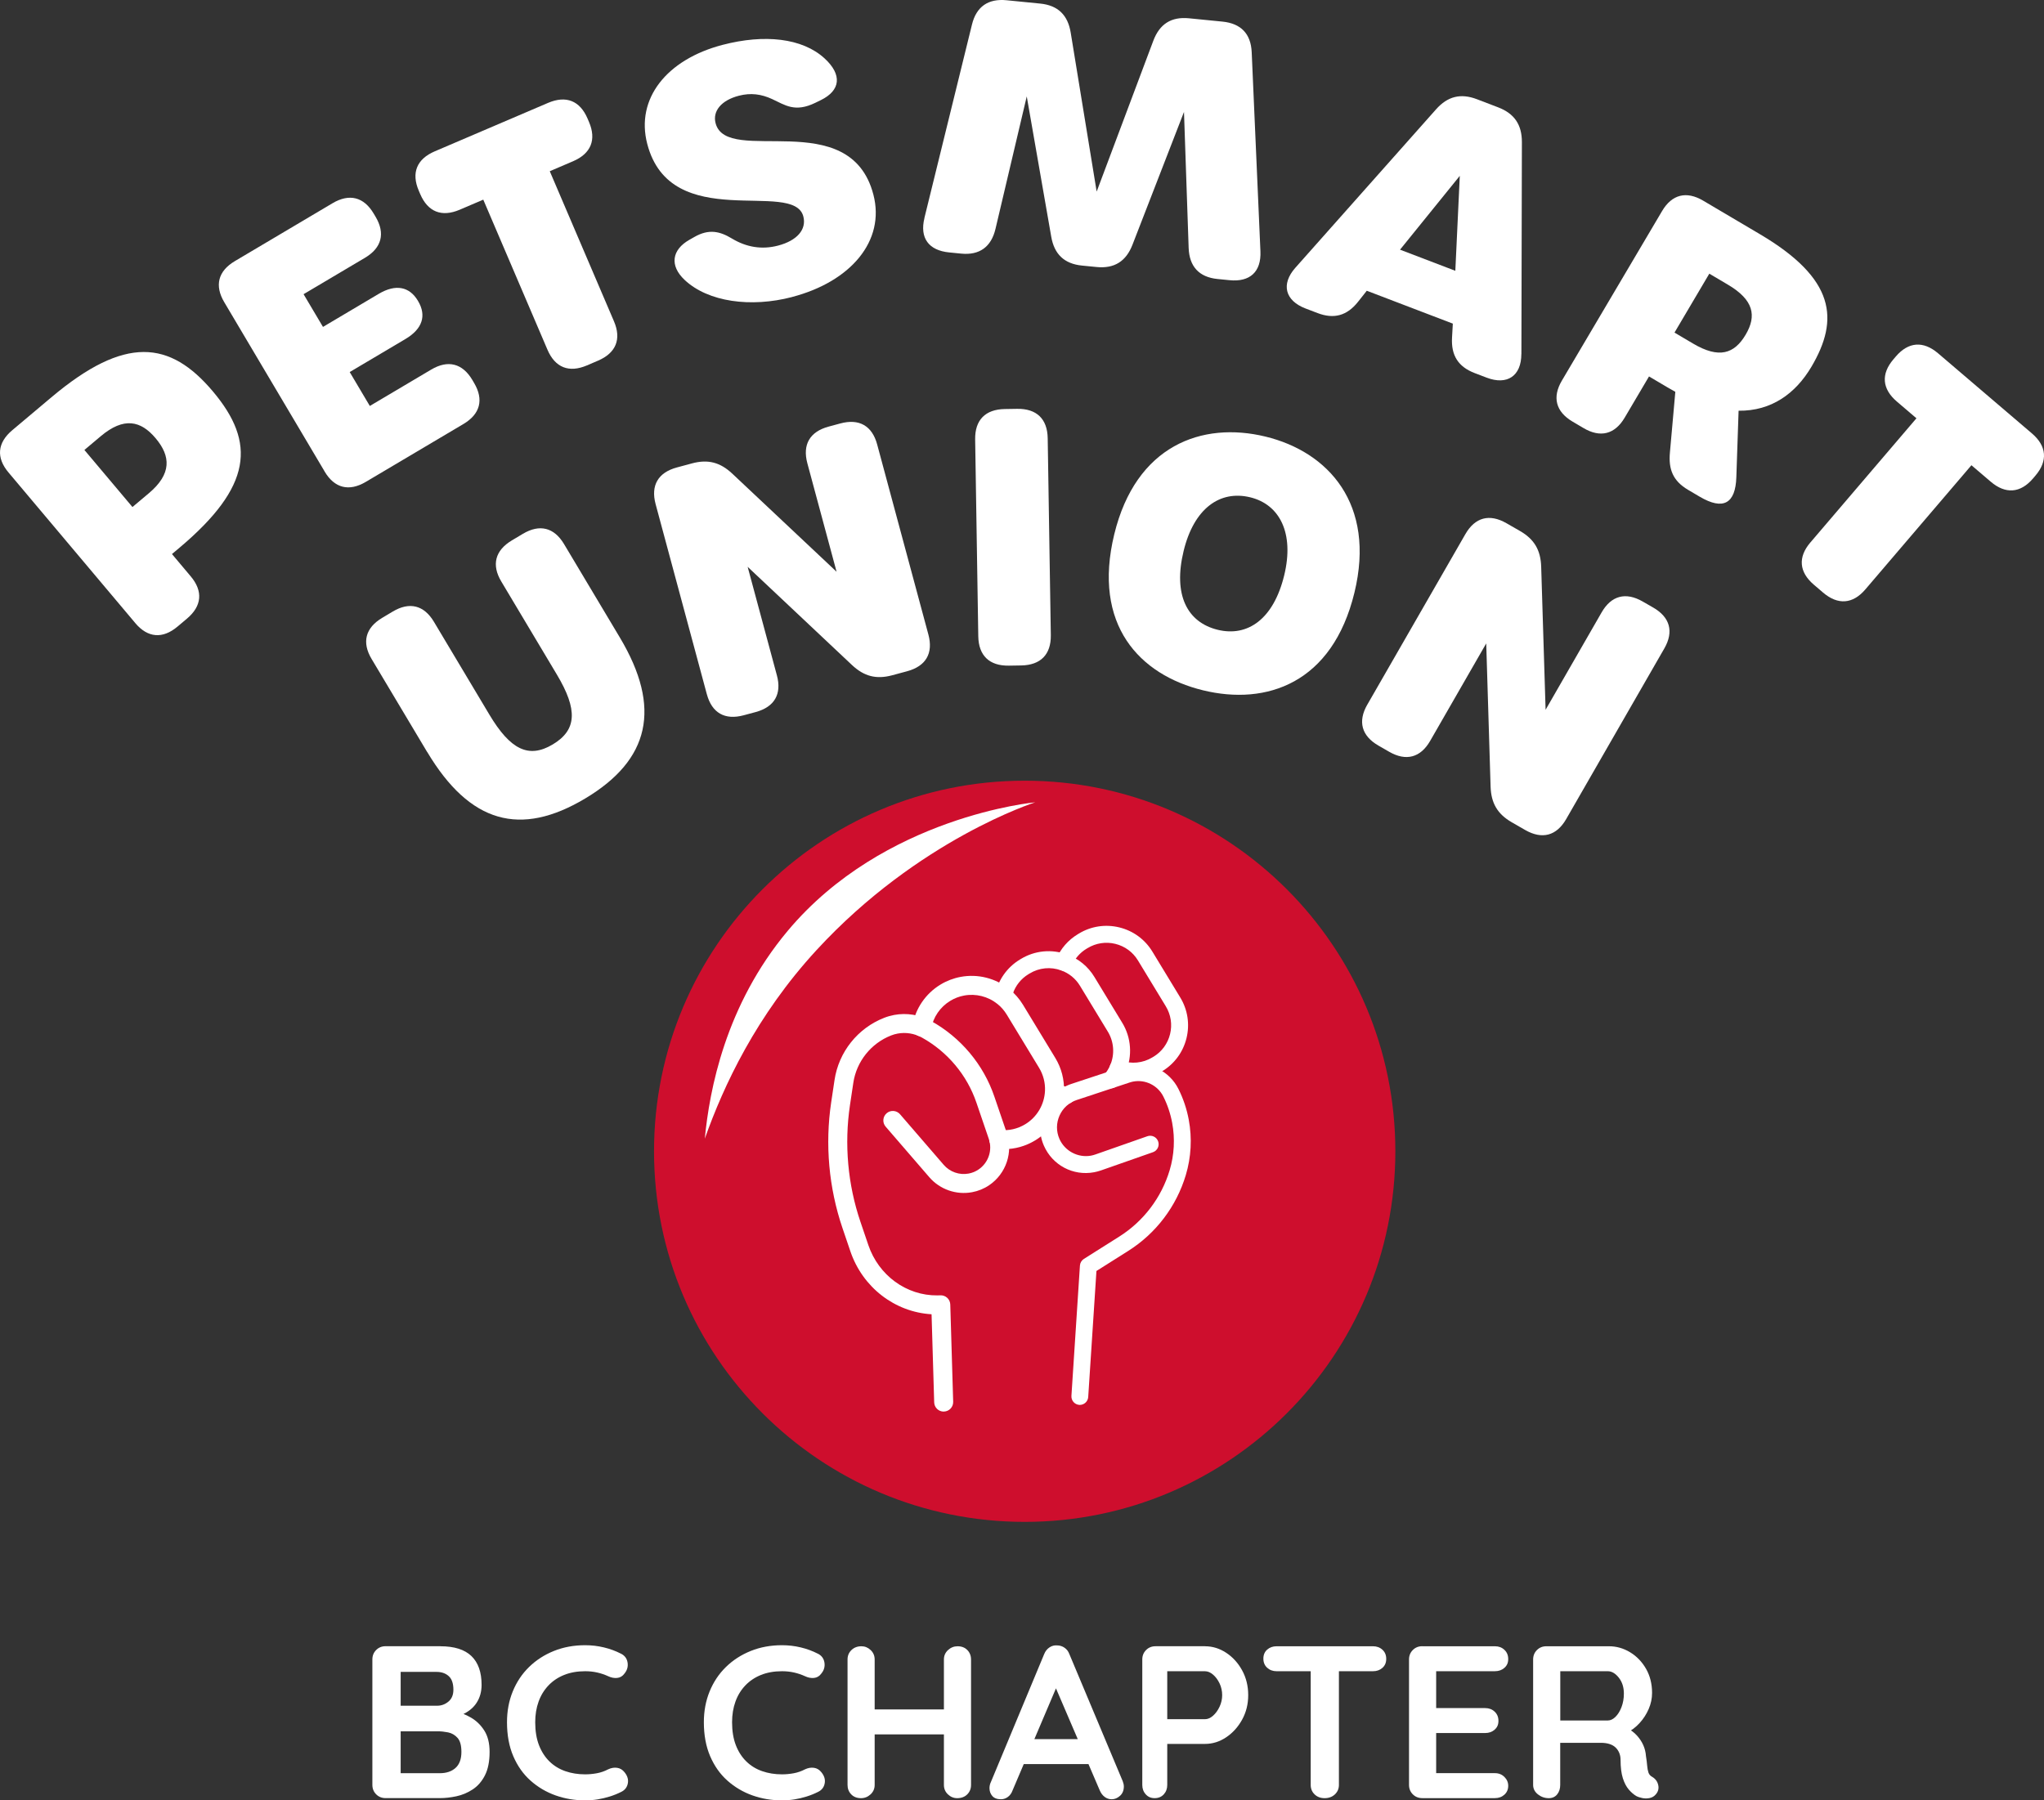
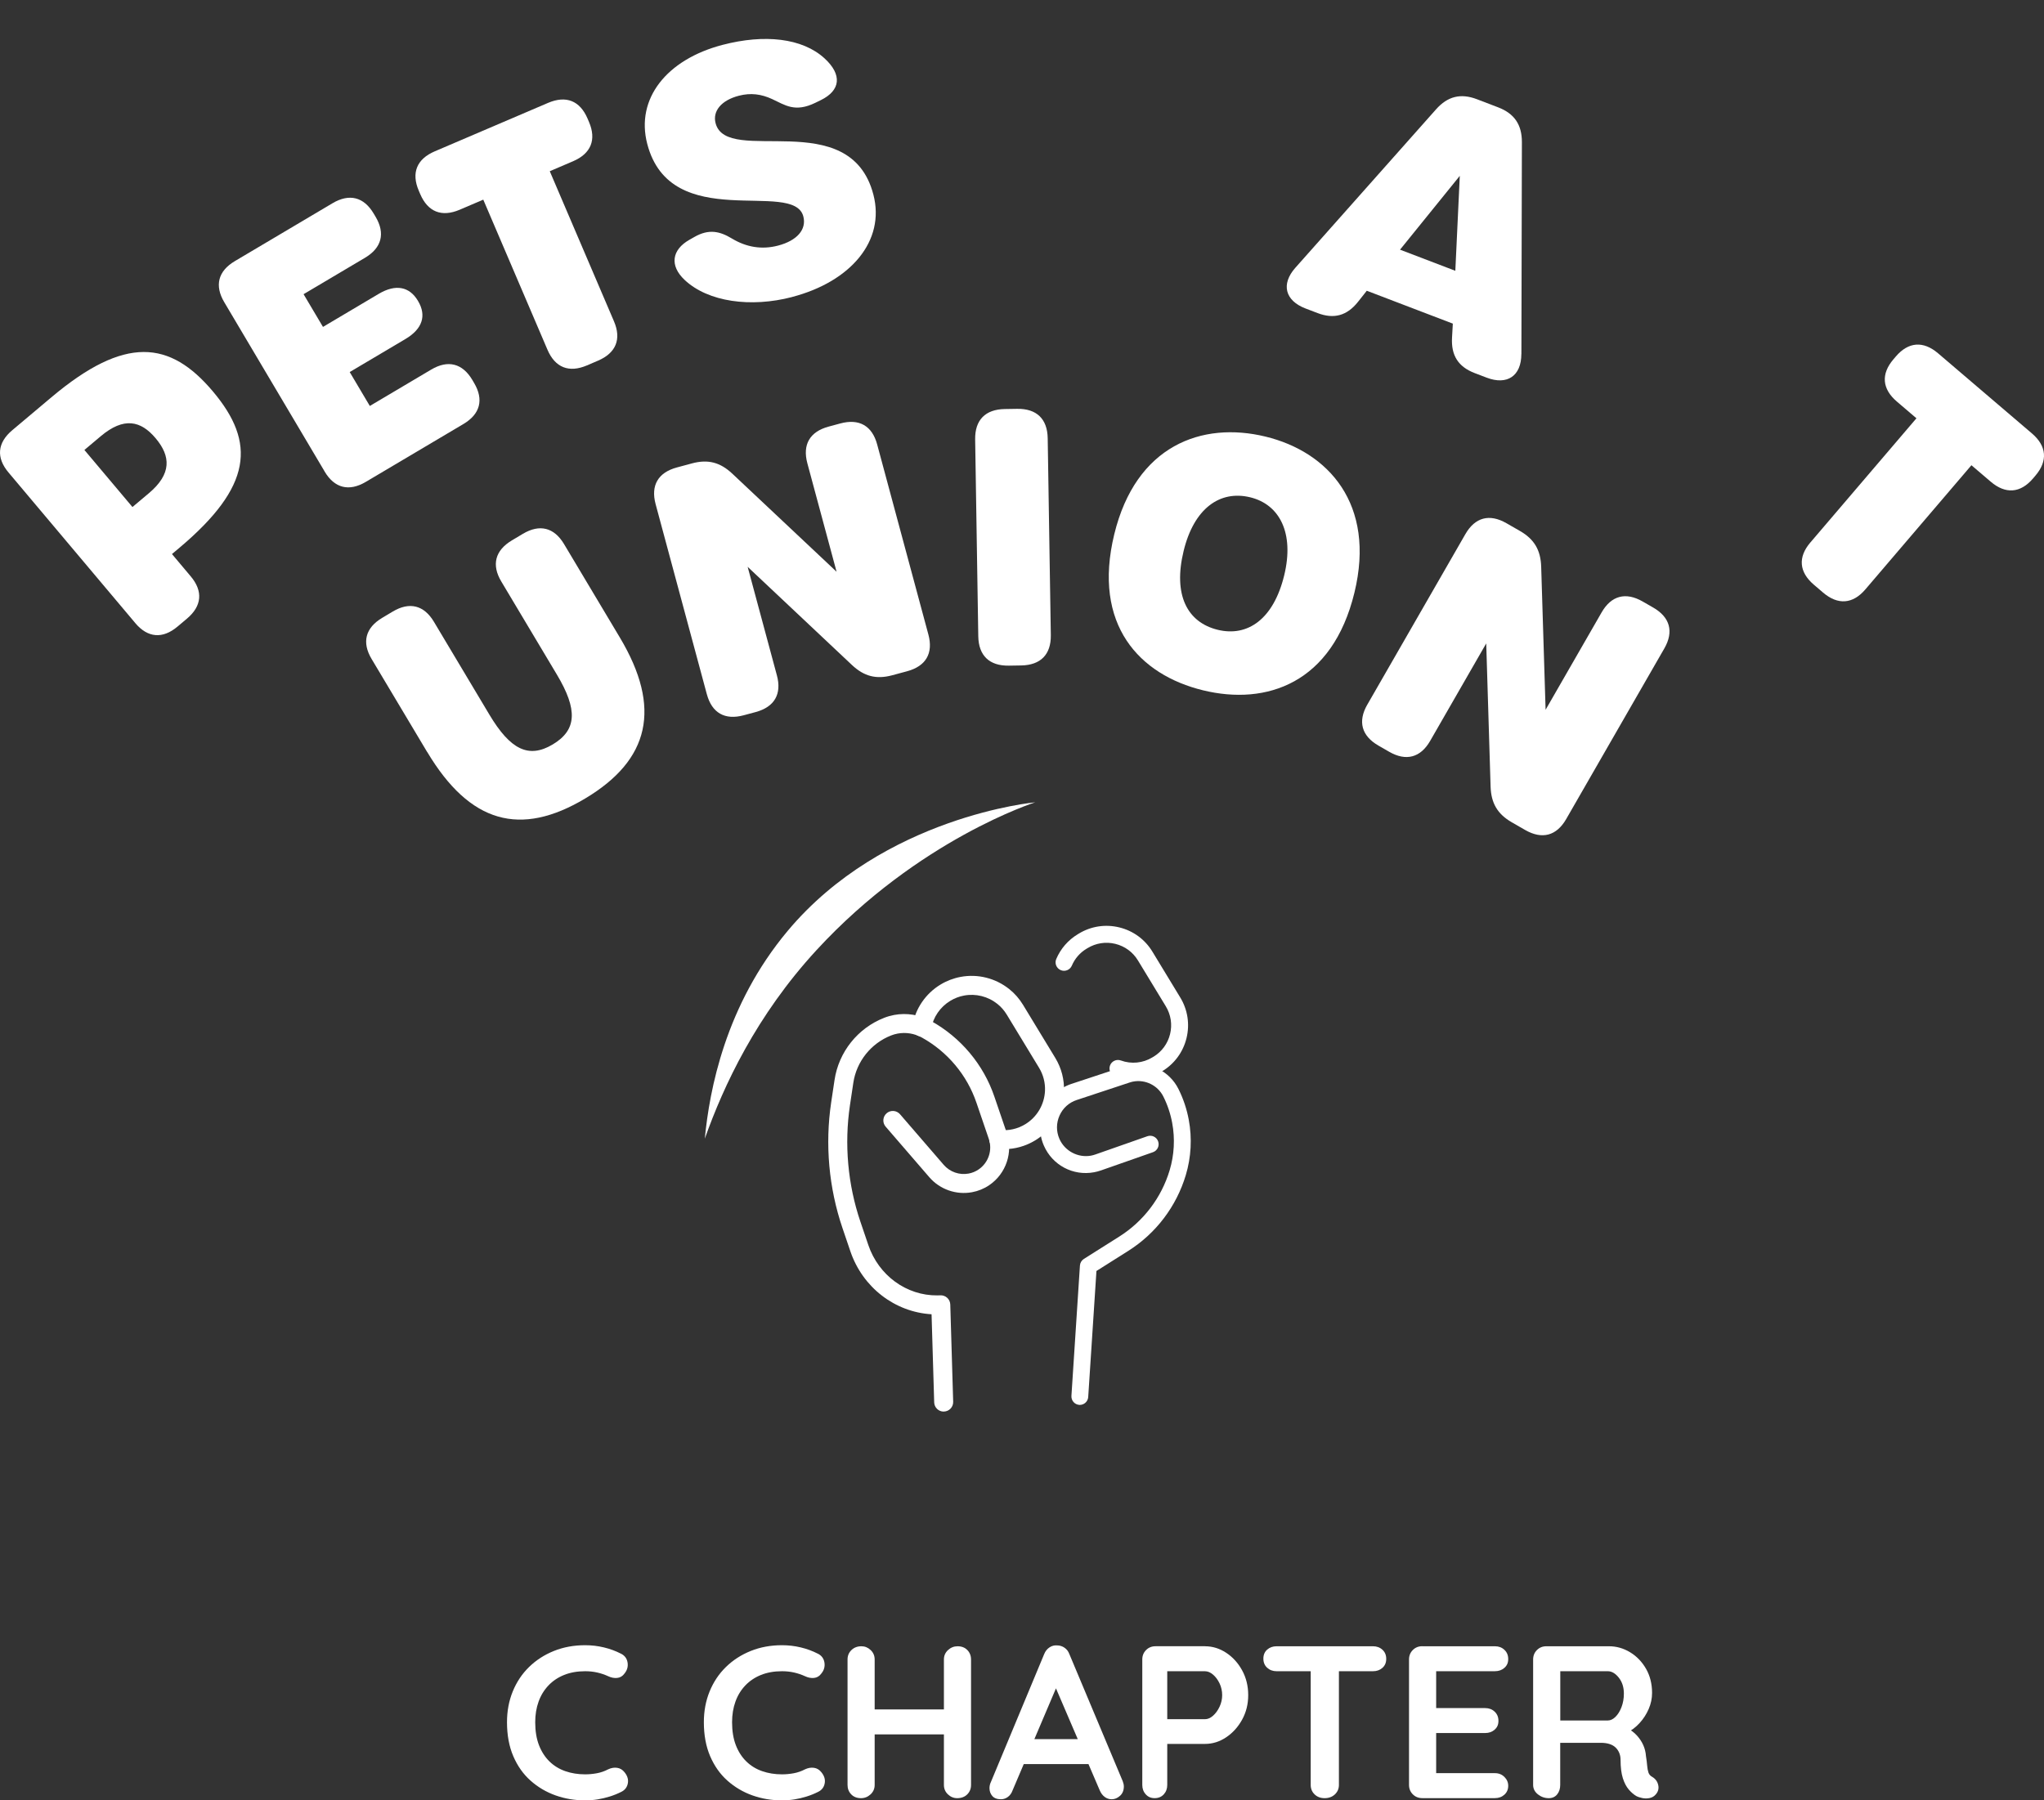
<svg xmlns="http://www.w3.org/2000/svg" id="Layer_2" data-name="Layer 2" viewBox="0 0 824.41 726.28">
  <rect x="0" y="0" width="824.41" height="726.28" fill="#333333" stroke="none" />
  <defs>
    <style>      .cls-1 {        fill: #ce0e2d;      }      .cls-1, .cls-2 {        stroke-width: 0px;      }      .cls-2 {        fill: #fff;      }    </style>
  </defs>
  <g id="Layer_1-2" data-name="Layer 1">
    <g>
-       <path class="cls-1" d="M562.79,464.44c0,82.57-66.93,149.5-149.5,149.5s-149.5-66.93-149.5-149.5,66.93-149.5,149.5-149.5,149.5,66.93,149.5,149.5Z" />
      <path class="cls-2" d="M417.54,323.66s-61.07,5.55-99.83,51.85c-25.19,30.09-31.57,64.32-33.44,83.84,7.56-21.35,20.77-49.69,45.07-76.08,41.16-44.71,88.2-59.61,88.2-59.61h0Z" />
      <path class="cls-2" d="M172.3,303.39l-22.42-37.55c-4.01-6.71-2.51-12.54,4.25-16.58l4.27-2.55c6.76-4.04,12.6-2.59,16.61,4.12l22.35,37.42c8.51,14.25,15.9,17.84,25.58,12.06,9.77-5.83,10.11-14.04,1.67-28.17l-22.42-37.55c-4.01-6.71-2.51-12.54,4.25-16.58l4.44-2.65c6.76-4.04,12.6-2.59,16.61,4.12l22.52,37.71c16.97,28.42,12.04,49.39-14.02,64.95s-46.48,10.02-63.68-18.78v.03Z" />
      <path class="cls-2" d="M285.09,280.06l-20.66-76.69c-2.03-7.54.99-12.75,8.59-14.8l6.09-1.64c6.43-1.73,11.35-.45,16.26,4.16l42.05,39.56-11.79-43.76c-2.03-7.54.99-12.75,8.59-14.8l4.71-1.27c7.6-2.05,12.83.94,14.86,8.48l20.66,76.69c2.03,7.54-.99,12.75-8.59,14.8l-6,1.62c-6.43,1.73-11.36.45-16.26-4.16l-42.05-39.59,11.8,43.8c2.03,7.54-.99,12.75-8.59,14.8l-4.8,1.29c-7.6,2.05-12.83-.94-14.86-8.48h0Z" />
      <path class="cls-2" d="M394.57,256.67l-1.26-79.41c-.12-7.81,4.08-12.12,11.95-12.25l4.97-.08c7.87-.12,12.21,4.05,12.34,11.86l1.26,79.41c.12,7.81-4.08,12.12-11.95,12.25l-4.97.08c-7.87.12-12.21-4.05-12.34-11.86Z" />
      <path class="cls-2" d="M449.42,215.53c8.72-35.85,35.38-45.64,61.01-39.4,25.21,6.13,44.57,27.12,35.85,62.97-8.89,36.54-35.43,45.62-61.05,39.38-25.63-6.24-44.7-26.4-35.81-62.95h0ZM517.96,232.1c4.14-17.01-1.82-28.59-13.7-31.48-12.3-2.99-22.71,4.56-26.86,21.61-4.32,17.75,1.42,28.83,13.76,31.84,12.01,2.92,22.48-4.22,26.8-21.97h0Z" />
      <path class="cls-2" d="M551.45,284.31l39.59-68.85c3.9-6.77,9.71-8.32,16.54-4.4l5.47,3.14c5.77,3.32,8.35,7.71,8.56,14.43l1.78,57.7,22.6-39.29c3.89-6.77,9.71-8.32,16.54-4.39l4.23,2.43c6.82,3.92,8.41,9.73,4.52,16.5l-39.59,68.85c-3.9,6.77-9.71,8.32-16.54,4.4l-5.39-3.1c-5.77-3.32-8.35-7.71-8.56-14.44l-1.76-57.73-22.61,39.32c-3.9,6.77-9.71,8.32-16.54,4.39l-4.31-2.48c-6.82-3.92-8.41-9.73-4.52-16.51v.03Z" />
      <path class="cls-2" d="M380.61,569.45c-2.06,0-3.76-1.64-3.82-3.71l-1.06-35.55c-14.81-.87-27.8-10.83-32.75-25.41l-3.19-9.39c-5.51-16.21-7.08-33.73-4.55-50.67l1.35-9c1.68-11.33,9.36-20.96,20.03-25.12,1.26-.5,2.61-.88,4-1.15,5.05-.94,10.33-.09,14.85,2.4,5.99,3.32,11.25,7.66,15.65,12.9,4.4,5.25,7.75,11.19,9.95,17.66l4.98,14.59c2.67,7.8-.24,16.49-7.07,21.12-2.09,1.42-4.42,2.37-6.91,2.83-6.38,1.19-12.99-1.12-17.24-6.04l-17.62-20.41c-1.38-1.6-1.2-4.01.4-5.4,1.6-1.38,4.01-1.2,5.4.4l17.62,20.41c2.48,2.87,6.33,4.22,10.05,3.52,1.45-.27,2.8-.82,4.01-1.65,3.99-2.7,5.68-7.77,4.13-12.32l-4.98-14.59c-1.9-5.57-4.78-10.69-8.57-15.21-3.79-4.52-8.33-8.26-13.48-11.12-2.97-1.63-6.43-2.19-9.74-1.58-.91.17-1.8.42-2.62.75-8.13,3.18-13.98,10.51-15.26,19.13l-1.35,9c-2.35,15.73-.89,32.01,4.23,47.07l3.19,9.39c4.15,12.21,15.34,20.4,27.83,20.28.39,0,.77,0,1.14-.03,1.03-.07,2.05.29,2.82.99s1.22,1.68,1.25,2.71l1.17,39.24c.06,2.11-1.6,3.88-3.71,3.94-.04,0-.08,0-.12,0Z" />
      <path class="cls-2" d="M404.95,463.59c-.84,0-1.68-.04-2.52-.13-2.1-.22-3.63-2.09-3.41-4.2.22-2.1,2.1-3.63,4.2-3.41,3.62.37,7.18-.43,10.29-2.32,4.73-2.87,7.71-7.91,7.97-13.47.14-3.28-.69-6.5-2.4-9.31l-13.02-21.44c-1.02-1.68-2.29-3.13-3.77-4.31-3.8-3.04-8.7-4.27-13.46-3.38-1.97.37-3.84,1.08-5.55,2.13-4.08,2.47-6.89,6.57-7.72,11.25-.37,2.08-2.35,3.47-4.44,3.09-2.08-.37-3.47-2.36-3.09-4.44,1.22-6.84,5.33-12.84,11.28-16.45,2.5-1.52,5.24-2.57,8.12-3.11,6.95-1.3,14.11.5,19.64,4.93,2.18,1.73,4.04,3.86,5.54,6.32l13.02,21.44c2.5,4.11,3.71,8.82,3.5,13.62-.37,8.12-4.72,15.47-11.64,19.66-3.83,2.32-8.11,3.52-12.52,3.52Z" />
-       <path class="cls-2" d="M430.11,445.35c-.23,0-.46-.02-.68-.07-2-.41-3.93-1.09-5.72-2.03-1.17-.62-1.88-1.85-1.82-3.17.15-3.37-.7-6.67-2.45-9.54l-13.02-21.44c-1.05-1.73-2.35-3.21-3.87-4.42-1-.8-1.48-2.09-1.22-3.35,1.2-5.91,4.84-11.09,9.98-14.21l.41-.25c5.62-3.42,12.41-4.09,18.61-1.83,4.69,1.7,8.53,4.85,11.1,9.11l11.23,18.49c3.62,5.95,4.14,13.33,1.4,19.74-.86,1.99-1.98,3.81-3.33,5.42-1.22,1.44-3.37,1.62-4.81.4-1.44-1.22-1.62-3.37-.4-4.81.92-1.09,1.68-2.33,2.27-3.69,1.87-4.38,1.52-9.44-.96-13.51l-11.23-18.49c-1.76-2.91-4.39-5.07-7.6-6.23-4.24-1.55-8.88-1.09-12.74,1.26l-.42.25c-3.01,1.83-5.22,4.59-6.33,7.88,1.42,1.39,2.68,2.96,3.74,4.71l13.02,21.44c2.04,3.36,3.21,7.13,3.43,11.02.68.25,1.38.44,2.09.59,1.85.38,3.04,2.18,2.67,4.03-.33,1.62-1.75,2.73-3.34,2.74Z" />
      <path class="cls-2" d="M457.16,435.54c-2.49,0-5-.43-7.42-1.31-1.77-.64-2.69-2.6-2.04-4.38.64-1.77,2.61-2.69,4.38-2.04,4.24,1.54,8.89,1.08,12.75-1.27l.42-.25c3.36-2.04,5.74-5.29,6.68-9.13s.33-7.82-1.72-11.2l-11.23-18.49c-2.05-3.39-5.3-5.77-9.15-6.71-3.84-.94-7.81-.32-11.19,1.73l-.42.25c-2.65,1.6-4.7,3.96-5.92,6.82-.74,1.73-2.74,2.54-4.48,1.8-1.73-.74-2.54-2.75-1.8-4.48,1.78-4.18,4.78-7.64,8.67-9.99l.41-.25c4.91-2.99,10.72-3.89,16.34-2.52,5.62,1.37,10.37,4.85,13.37,9.8l11.23,18.49c3,4.94,3.89,10.75,2.52,16.37-1.37,5.62-4.85,10.36-9.79,13.36l-.42.25c-3.43,2.09-7.29,3.15-11.2,3.15Z" />
      <path class="cls-2" d="M435.56,566.75c-.07,0-.15,0-.23,0-1.88-.12-3.31-1.75-3.19-3.63l3.43-52.58c.07-1.09.66-2.08,1.58-2.67l14.27-9.01c9.79-6.18,17.02-15.69,20.34-26.78,1.85-6.16,2.2-12.76,1.02-19.08-.69-3.72-1.89-7.31-3.58-10.67-2.23-4.45-7.21-6.93-12.11-6.02-.44.08-.93.21-1.49.39l-21.31,7.05c-3.14,1.03-5.6,3.26-6.95,6.28-1.35,3.02-1.37,6.36-.05,9.4,2.14,4.9,7.51,7.74,12.75,6.77.55-.1,1.14-.26,1.75-.47l20.98-7.36c1.78-.62,3.73.31,4.35,2.09s-.31,3.73-2.09,4.35l-21.02,7.37c-.95.32-1.85.56-2.72.72-8.48,1.59-16.82-2.84-20.27-10.75-2.07-4.75-2.04-10.19.07-14.92,2.11-4.72,6.14-8.35,11.05-9.97l21.35-7.06c.86-.27,1.62-.47,2.34-.6,7.87-1.46,15.88,2.52,19.46,9.68,1.97,3.93,3.38,8.13,4.18,12.48,1.38,7.39.96,15.1-1.2,22.29-3.8,12.67-12.05,23.54-23.24,30.6l-12.8,8.08-3.32,50.84c-.12,1.81-1.62,3.19-3.41,3.19Z" />
      <path class="cls-2" d="M54.56,251.35L3.42,190.59c-5.03-5.98-4.49-11.97,1.53-17.04l15.79-13.29c29.68-24.97,47.8-22.95,65.17-2.31,17.37,20.64,15.82,38.32-13.59,63.07l-2.96,2.49,7.58,9.01c5.03,5.98,4.49,11.97-1.53,17.04l-3.8,3.2c-6.02,5.07-12.02,4.57-17.05-1.4h0ZM62.77,176.79c-6-7.13-12.84-8.64-22.12-.83l-6.61,5.56,19.38,23.02,6.61-5.56c9.28-7.81,8.84-14.95,2.74-22.19h0Z" />
      <path class="cls-2" d="M130.94,190.21l-40.5-68.32c-3.98-6.72-2.47-12.55,4.3-16.56l39.39-23.35c6.77-4.01,12.61-2.54,16.59,4.18l.77,1.29c3.98,6.72,2.47,12.55-4.3,16.56l-24.75,14.67,7.83,13.2,22.51-13.35c6.77-4.01,12.36-2.97,15.79,2.83l.07.12c3.48,5.88,1.7,11.24-5.07,15.26l-22.52,13.35,8.11,13.68,24.75-14.67c6.77-4.02,12.61-2.54,16.6,4.18l.71,1.21c3.98,6.72,2.47,12.55-4.3,16.56l-39.39,23.35c-6.77,4.01-12.61,2.54-16.6-4.18h.01Z" />
      <path class="cls-2" d="M220.82,141.1l-25.9-60.56-9.52,4.07c-7.24,3.09-12.83.88-15.91-6.31l-.59-1.38c-3.07-7.18-.81-12.76,6.43-15.86l45.73-19.56c7.24-3.09,12.83-.88,15.91,6.31l.59,1.38c3.07,7.18.81,12.76-6.43,15.86l-9.39,4.02,25.9,60.56c3.07,7.18.81,12.76-6.43,15.86l-4.48,1.92c-7.24,3.09-12.83.88-15.91-6.31Z" />
      <path class="cls-2" d="M319.44,119.83c-16.58,4.32-33.83,2.01-43.3-6.9-6.18-5.81-5.14-12.16,1.86-16.16l2.09-1.19c5.85-3.33,10.24-2.29,15.13.65,5.81,3.5,12.03,4.56,18.58,2.85,7.67-2,11.58-6.5,10.21-11.77-3.95-15.17-53.46,7.24-62.96-29.28-4.73-18.17,7.78-34.04,30.42-39.94,16.86-4.39,32.12-2.77,41.09,5.45,7.21,6.6,6.49,12.95-1.52,16.86l-2.15,1.05c-8.29,4.04-12.19.95-17.48-1.49-4.38-2.02-8.62-2.58-13.41-1.34-7.01,1.82-10.66,6.14-9.38,11.08,4.55,17.46,54.21-7.44,63.65,28.82,4.85,18.65-9.12,35.12-32.83,41.29v.02Z" />
-       <path class="cls-2" d="M372.83,87.98l19.2-78.09c1.77-7.21,6.52-10.53,13.97-9.79l13.51,1.34c7.21.71,11.18,4.62,12.34,11.73l10.47,64.12,22.84-60.83c2.53-6.74,7.19-9.79,14.4-9.08l13.51,1.34c7.45.74,11.45,4.92,11.78,12.34l3.52,80.33c.36,8.3-4.26,12.46-12.47,11.64l-4.85-.48c-7.45-.74-11.37-5.07-11.63-12.54l-1.88-54.85-20.78,53.58c-2.58,6.65-7.26,9.69-14.46,8.98l-5.88-.58c-7.21-.71-11.2-4.62-12.42-11.64l-9.88-56.61-12.6,53.41c-1.71,7.27-6.41,10.75-13.86,10.01l-4.85-.48c-8.22-.81-11.94-5.79-9.95-13.86h-.03Z" />
      <path class="cls-2" d="M613.61,142.83c-.02,8.86-5.73,12.67-13.99,9.52l-4.82-1.84c-6.63-2.53-9.55-7.12-9.15-14.28l.32-5.68-34.7-13.26-3.53,4.46c-4.44,5.61-9.71,7.07-16.34,4.54l-4.82-1.84c-8.3-3.17-9.98-9.82-4.13-16.42l56.77-63.94c4.66-5.25,9.94-6.56,16.48-4.06l8.55,3.27c6.54,2.5,9.59,7,9.58,14.02l-.2,85.53-.02-.02ZM588.78,70.94l-24.1,29.78,22.3,8.52,1.8-38.29h0Z" />
-       <path class="cls-2" d="M685.52,200.36l-4.69-2.77c-5.99-3.54-7.96-8.19-7.29-15.14l2.17-24.39c-1.03-.56-2.07-1.15-3.12-1.77l-7.49-4.43-9.82,16.63c-3.97,6.73-9.81,8.21-16.59,4.2l-4.41-2.6c-6.78-4-8.3-9.83-4.32-16.56l40.4-68.38c3.97-6.73,9.81-8.21,16.59-4.2l22.86,13.51c30.38,17.95,32.12,34.33,20.81,53.47-6.42,10.86-16.17,17.92-29.39,17.76l-.91,26.85c-.35,10.5-5.18,13.5-14.79,7.82h-.01ZM704.08,135.01c4.5-7.61,3.27-14.01-7.17-20.18l-7.49-4.43-14.04,23.77,7.49,4.43c10.44,6.17,16.62,4.18,21.21-3.59h0Z" />
      <path class="cls-2" d="M730.19,218.83l42.77-50.09-7.88-6.73c-5.99-5.11-6.48-11.11-1.41-17.05l.97-1.14c5.07-5.94,11.08-6.39,17.06-1.28l37.83,32.3c5.99,5.11,6.48,11.11,1.41,17.05l-.97,1.14c-5.07,5.94-11.08,6.39-17.06,1.28l-7.77-6.63-42.78,50.09c-5.07,5.94-11.08,6.39-17.06,1.28l-3.71-3.17c-5.99-5.11-6.48-11.11-1.41-17.05h0Z" />
    </g>
    <g>
-       <path class="cls-2" d="M177.61,664.12c5.6,0,9.77,1.31,12.52,3.94,2.74,2.63,4.11,6.51,4.11,11.64,0,2.74-.67,5.15-2.01,7.22-1.34,2.07-3.33,3.68-5.95,4.81-2.63,1.14-5.87,1.71-9.72,1.71l.35-3.94c1.81,0,3.88.25,6.21.74,2.33.5,4.6,1.37,6.78,2.63,2.19,1.26,4,3.01,5.43,5.25,1.43,2.25,2.14,5.12,2.14,8.62,0,3.85-.63,7-1.88,9.45s-2.9,4.35-4.95,5.69c-2.04,1.34-4.23,2.26-6.57,2.76-2.33.5-4.58.74-6.74.74h-21.8c-1.52,0-2.79-.51-3.81-1.53-1.02-1.02-1.53-2.29-1.53-3.81v-50.6c0-1.52.51-2.79,1.53-3.81,1.02-1.02,2.29-1.53,3.81-1.53h22.06ZM176.04,674.45h-15.58l1.14-1.4v15.85l-1.05-.79h15.76c1.69,0,3.21-.55,4.55-1.66,1.34-1.11,2.01-2.71,2.01-4.81,0-2.51-.63-4.33-1.88-5.47-1.26-1.14-2.9-1.71-4.95-1.71ZM176.74,698.44h-15.93l.79-.7v18.47l-.88-.88h16.63c2.68,0,4.81-.71,6.39-2.14s2.36-3.58,2.36-6.44c0-2.63-.52-4.52-1.58-5.69-1.05-1.17-2.31-1.89-3.76-2.19-1.46-.29-2.8-.44-4.03-.44Z" />
      <path class="cls-2" d="M250.45,667.1c1.52.76,2.41,1.96,2.67,3.59.26,1.63-.16,3.12-1.27,4.46-.76,1.05-1.74,1.63-2.93,1.75-1.2.12-2.41-.12-3.63-.7-1.4-.64-2.87-1.14-4.42-1.49-1.55-.35-3.17-.52-4.86-.52-3.15,0-5.97.5-8.45,1.49-2.48.99-4.6,2.41-6.35,4.25-1.75,1.84-3.08,4.01-3.98,6.52-.91,2.51-1.36,5.28-1.36,8.32,0,3.56.51,6.65,1.53,9.28,1.02,2.63,2.44,4.81,4.25,6.57s3.94,3.05,6.39,3.9c2.45.85,5.11,1.27,7.97,1.27,1.58,0,3.15-.15,4.73-.44,1.58-.29,3.09-.82,4.55-1.58,1.23-.58,2.44-.79,3.63-.61,1.2.17,2.2.79,3.02,1.84,1.17,1.46,1.59,2.96,1.27,4.51-.32,1.55-1.21,2.67-2.67,3.37-1.52.76-3.08,1.39-4.68,1.88-1.61.5-3.23.88-4.86,1.14-1.63.26-3.3.39-4.99.39-4.2,0-8.18-.67-11.95-2.01-3.76-1.34-7.12-3.33-10.07-5.95-2.95-2.63-5.27-5.91-6.96-9.85-1.69-3.94-2.54-8.51-2.54-13.7,0-4.49.77-8.64,2.32-12.43,1.55-3.79,3.73-7.08,6.57-9.85,2.83-2.77,6.17-4.93,10.02-6.48,3.85-1.55,8.05-2.32,12.61-2.32,2.57,0,5.08.29,7.53.88,2.45.58,4.76,1.43,6.92,2.54Z" />
      <path class="cls-2" d="M329.85,667.1c1.52.76,2.41,1.96,2.67,3.59.26,1.63-.16,3.12-1.27,4.46-.76,1.05-1.74,1.63-2.93,1.75-1.2.12-2.41-.12-3.63-.7-1.4-.64-2.87-1.14-4.42-1.49-1.55-.35-3.17-.52-4.86-.52-3.15,0-5.97.5-8.45,1.49-2.48.99-4.6,2.41-6.35,4.25-1.75,1.84-3.08,4.01-3.98,6.52-.91,2.51-1.36,5.28-1.36,8.32,0,3.56.51,6.65,1.53,9.28,1.02,2.63,2.44,4.81,4.25,6.57s3.94,3.05,6.39,3.9c2.45.85,5.11,1.27,7.97,1.27,1.58,0,3.15-.15,4.73-.44,1.58-.29,3.09-.82,4.55-1.58,1.23-.58,2.44-.79,3.63-.61,1.2.17,2.2.79,3.02,1.84,1.17,1.46,1.59,2.96,1.27,4.51-.32,1.55-1.21,2.67-2.67,3.37-1.52.76-3.08,1.39-4.68,1.88-1.61.5-3.23.88-4.86,1.14-1.63.26-3.3.39-4.99.39-4.2,0-8.18-.67-11.95-2.01-3.76-1.34-7.12-3.33-10.07-5.95-2.95-2.63-5.27-5.91-6.96-9.85-1.69-3.94-2.54-8.51-2.54-13.7,0-4.49.77-8.64,2.32-12.43,1.55-3.79,3.73-7.08,6.57-9.85,2.83-2.77,6.17-4.93,10.02-6.48,3.85-1.55,8.05-2.32,12.61-2.32,2.57,0,5.08.29,7.53.88,2.45.58,4.76,1.43,6.92,2.54Z" />
      <path class="cls-2" d="M347.44,664.12c1.4,0,2.64.51,3.72,1.53,1.08,1.02,1.62,2.29,1.62,3.81v50.6c0,1.52-.56,2.79-1.66,3.81-1.11,1.02-2.39,1.53-3.85,1.53-1.63,0-2.95-.51-3.94-1.53-.99-1.02-1.49-2.29-1.49-3.81v-50.6c0-1.52.52-2.79,1.58-3.81,1.05-1.02,2.39-1.53,4.03-1.53ZM347.18,689.6h39.04v10.07h-39.04v-10.07ZM386.22,664.12c1.63,0,2.95.51,3.94,1.53.99,1.02,1.49,2.29,1.49,3.81v50.6c0,1.52-.51,2.79-1.53,3.81-1.02,1.02-2.38,1.53-4.07,1.53-1.4,0-2.64-.51-3.72-1.53-1.08-1.02-1.62-2.29-1.62-3.81v-50.6c0-1.52.55-2.79,1.66-3.81,1.11-1.02,2.39-1.53,3.85-1.53Z" />
      <path class="cls-2" d="M427.28,677.87l-18.91,44.47c-.41,1.11-1.04,1.97-1.88,2.58-.85.61-1.77.92-2.76.92-1.58,0-2.74-.44-3.5-1.31-.76-.88-1.14-1.95-1.14-3.24,0-.53.09-1.08.26-1.66l21.8-52.35c.47-1.17,1.18-2.07,2.15-2.71.96-.64,2-.9,3.11-.79,1.05,0,2.03.31,2.93.92.9.61,1.56,1.47,1.97,2.58l21.53,51.3c.29.76.44,1.46.44,2.1,0,1.58-.51,2.83-1.53,3.76-1.02.93-2.15,1.4-3.37,1.4-1.05,0-2-.32-2.85-.96-.85-.64-1.5-1.52-1.97-2.63l-18.82-43.86,2.54-.53ZM411.08,711.66l4.81-10.07h23.64l1.66,10.07h-30.11Z" />
      <path class="cls-2" d="M486.02,664.12c3.03,0,5.88.88,8.54,2.63,2.66,1.75,4.8,4.11,6.43,7.09,1.63,2.98,2.45,6.3,2.45,9.98s-.82,6.92-2.45,9.89c-1.63,2.97-3.78,5.35-6.43,7.13-2.66,1.78-5.5,2.67-8.54,2.67h-16.11l.88-1.58v18.12c0,1.52-.47,2.79-1.4,3.81-.94,1.02-2.16,1.53-3.68,1.53s-2.66-.51-3.59-1.53c-.93-1.02-1.4-2.29-1.4-3.81v-50.6c0-1.52.51-2.79,1.53-3.81s2.29-1.53,3.81-1.53h19.96ZM486.02,693.54c1.11,0,2.19-.47,3.24-1.4,1.05-.93,1.93-2.14,2.63-3.63.7-1.49,1.05-3.05,1.05-4.68s-.35-3.27-1.05-4.73c-.7-1.46-1.57-2.64-2.63-3.54-1.05-.9-2.13-1.36-3.24-1.36h-16.28l1.05-1.58v22.32l-.96-1.4h16.19Z" />
      <path class="cls-2" d="M514.9,674.19c-1.52,0-2.79-.47-3.81-1.4-1.02-.93-1.53-2.16-1.53-3.68s.51-2.73,1.53-3.63c1.02-.9,2.29-1.36,3.81-1.36h38.87c1.52,0,2.79.47,3.81,1.4,1.02.94,1.53,2.16,1.53,3.68s-.51,2.73-1.53,3.63c-1.02.91-2.29,1.36-3.81,1.36h-38.87ZM534.25,725.4c-1.63,0-2.97-.51-4.03-1.53-1.05-1.02-1.57-2.29-1.57-3.81v-50.77h11.38v50.77c0,1.52-.54,2.79-1.62,3.81-1.08,1.02-2.47,1.53-4.16,1.53Z" />
      <path class="cls-2" d="M573.64,664.12h29.33c1.52,0,2.79.48,3.81,1.44s1.53,2.2,1.53,3.72-.51,2.64-1.53,3.54c-1.02.91-2.29,1.36-3.81,1.36h-24.51l.79-1.49v17.07l-.7-.7h20.48c1.52,0,2.79.48,3.81,1.44s1.53,2.2,1.53,3.72-.51,2.64-1.53,3.54c-1.02.91-2.29,1.36-3.81,1.36h-20.22l.44-.7v17.68l-.7-.79h24.42c1.52,0,2.79.51,3.81,1.53,1.02,1.02,1.53,2.2,1.53,3.55,0,1.46-.51,2.66-1.53,3.59s-2.29,1.4-3.81,1.4h-29.33c-1.52,0-2.79-.51-3.81-1.53-1.02-1.02-1.53-2.29-1.53-3.81v-50.6c0-1.52.51-2.79,1.53-3.81s2.29-1.53,3.81-1.53Z" />
      <path class="cls-2" d="M624.67,725.4c-1.63,0-3.09-.51-4.38-1.53-1.28-1.02-1.93-2.29-1.93-3.81v-50.6c0-1.52.51-2.79,1.53-3.81s2.29-1.53,3.81-1.53h25.21c3.03,0,5.88.8,8.54,2.41,2.66,1.61,4.8,3.82,6.43,6.65,1.63,2.83,2.45,6.09,2.45,9.76,0,2.22-.45,4.38-1.36,6.48-.91,2.1-2.13,4-3.68,5.69-1.55,1.69-3.28,3.01-5.21,3.94l.09-2.01c1.63.88,2.99,1.91,4.07,3.11,1.08,1.2,1.93,2.48,2.54,3.85s.98,2.85,1.09,4.42c.23,1.46.39,2.74.48,3.85.09,1.11.26,2.04.52,2.8.26.76.77,1.34,1.53,1.75,1.28.76,2.09,1.85,2.41,3.28.32,1.43-.02,2.7-1.01,3.81-.64.76-1.46,1.24-2.45,1.44-.99.21-1.98.21-2.97,0-.99-.2-1.81-.48-2.45-.83-.99-.58-1.99-1.44-2.98-2.58-.99-1.14-1.79-2.67-2.41-4.6-.61-1.93-.92-4.41-.92-7.44,0-.99-.18-1.91-.53-2.76-.35-.85-.85-1.58-1.49-2.19-.64-.61-1.46-1.08-2.45-1.4s-2.16-.48-3.5-.48h-17.68l1.31-2.01v19c0,1.52-.41,2.79-1.23,3.81-.82,1.02-1.96,1.53-3.41,1.53ZM628.09,694.06h20.4c1.05,0,2.07-.48,3.06-1.44.99-.96,1.81-2.28,2.45-3.94.64-1.66.96-3.49.96-5.47,0-2.57-.69-4.71-2.06-6.44-1.37-1.72-2.85-2.58-4.42-2.58h-20.22l1.05-2.8v24.77l-1.23-2.1Z" />
    </g>
  </g>
</svg>